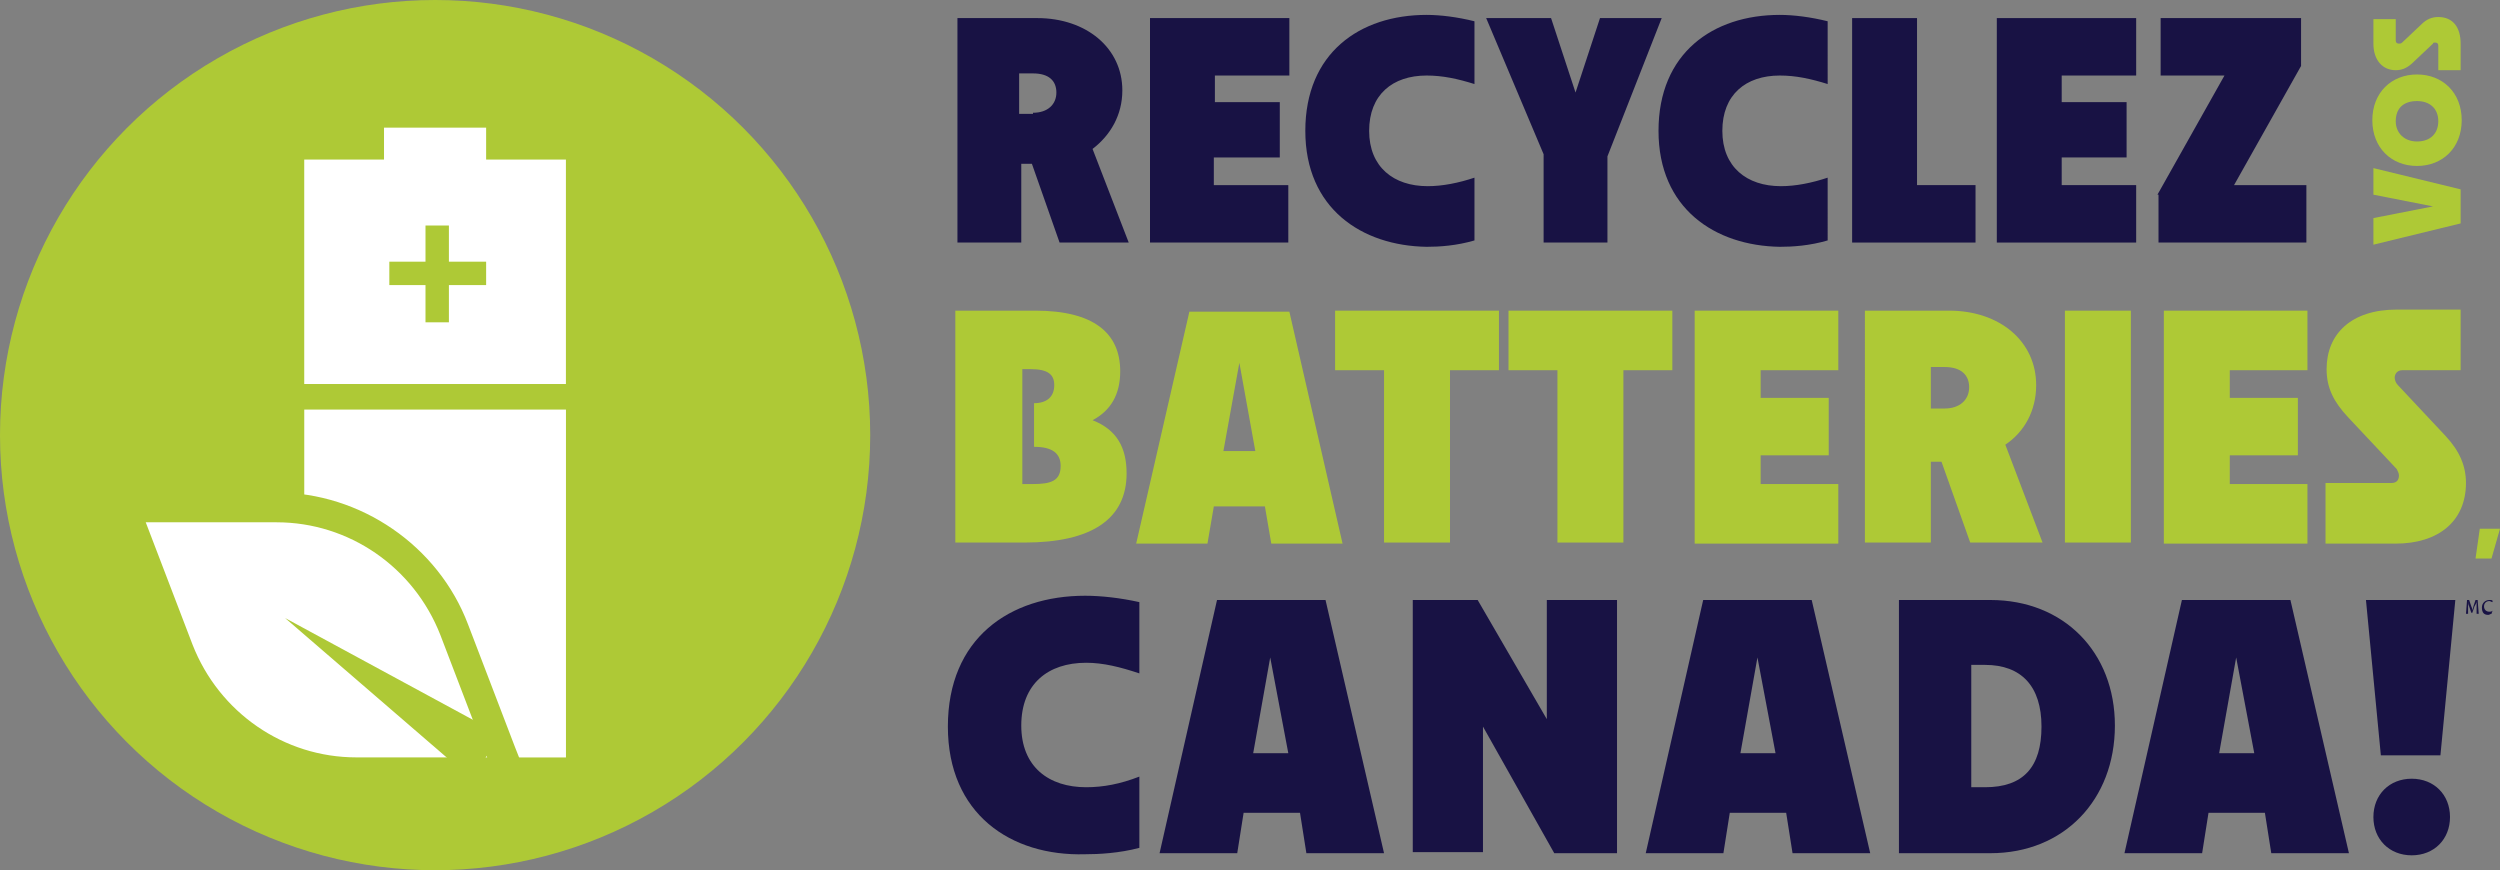
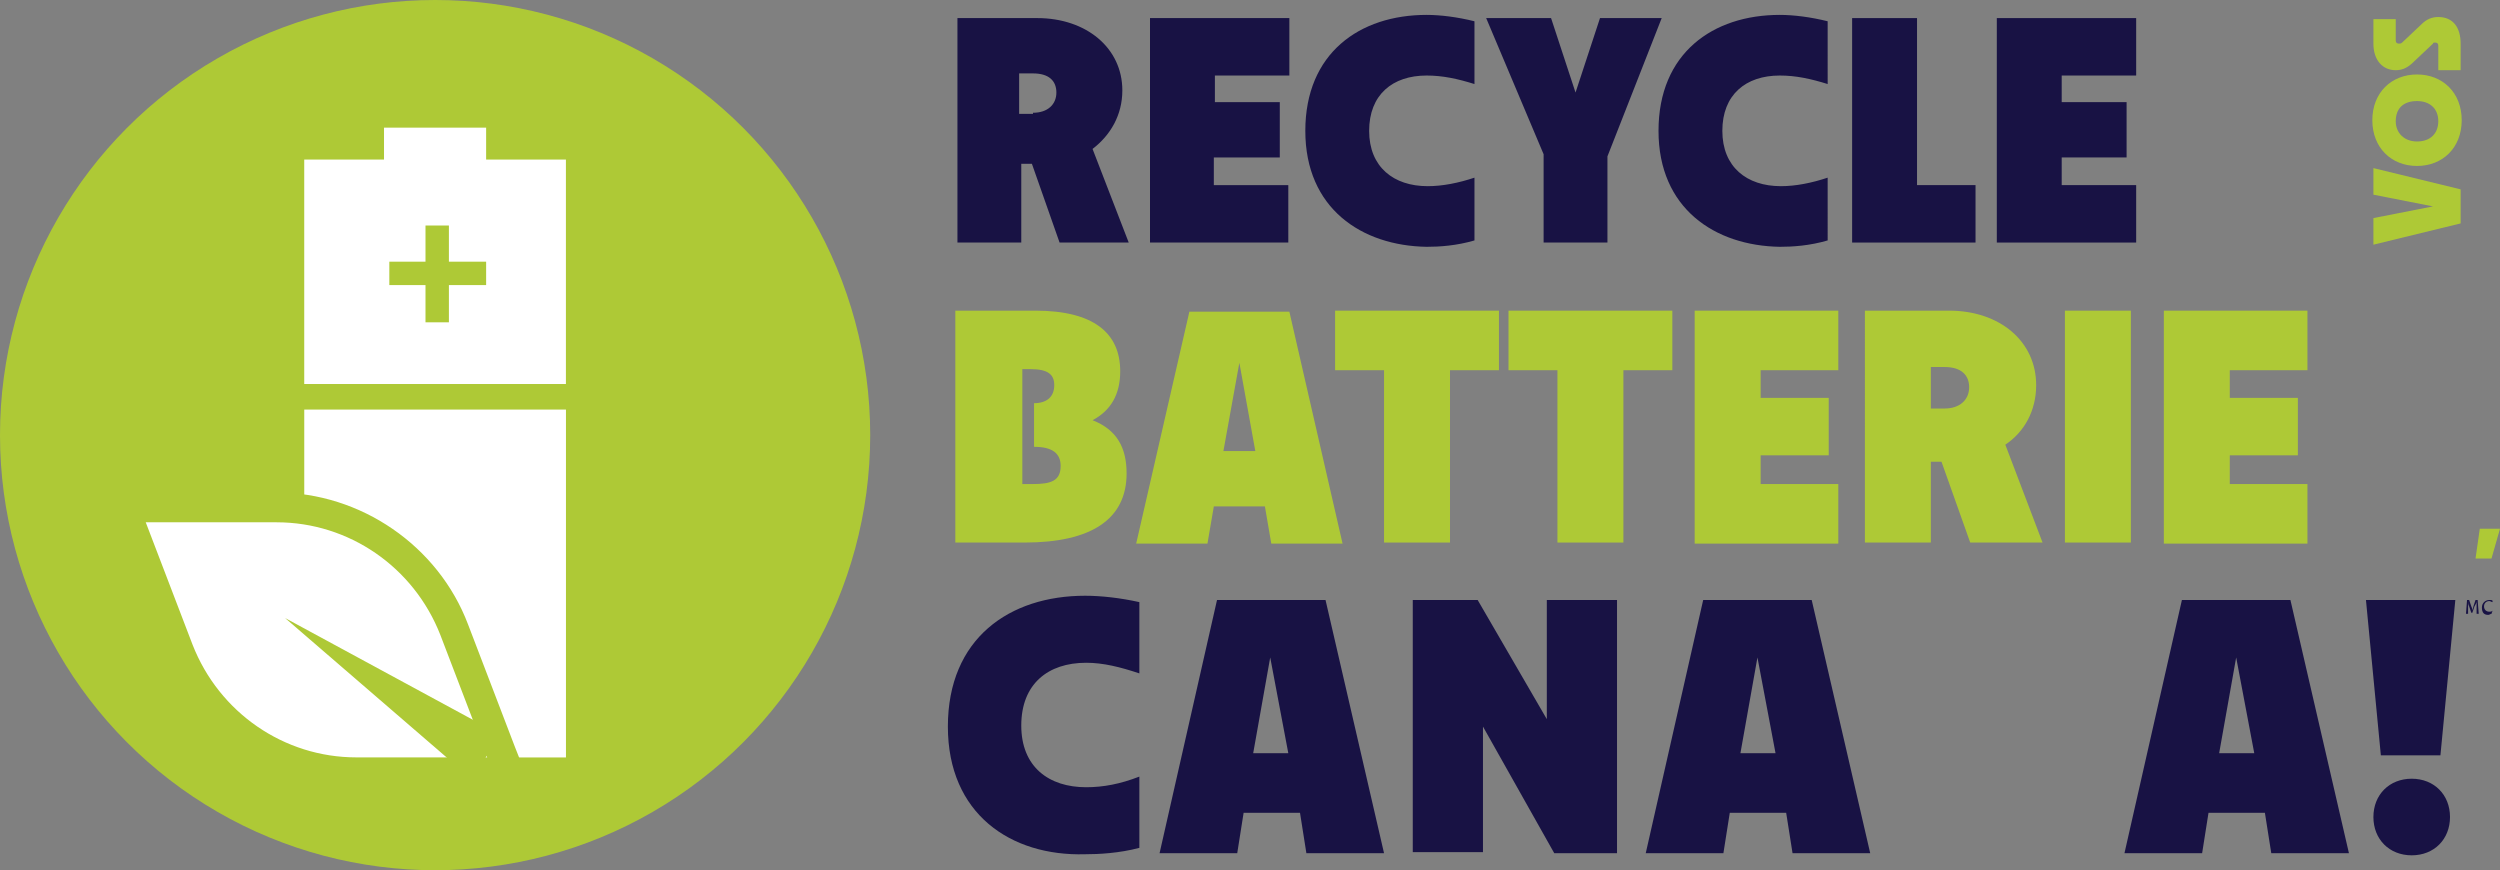
<svg xmlns="http://www.w3.org/2000/svg" xmlns:ns1="http://sodipodi.sourceforge.net/DTD/sodipodi-0.dtd" xmlns:ns2="http://www.inkscape.org/namespaces/inkscape" version="1.1" id="Layer_1" x="0px" y="0px" viewBox="0 0 400 139.234" xml:space="preserve" ns1:docname="RecycleYourBatteries-Logo-FR.svg" width="400" height="139.234" ns2:version="1.3.1 (9b9bdc1480, 2023-11-25, custom)">
  <rect x="0" y="0" width="400" height="139.234" fill="#808080" stroke="none" />
  <defs id="defs33" />
  <ns1:namedview id="namedview33" pagecolor="#ffffff" bordercolor="#000000" borderopacity="0.25" ns2:showpageshadow="2" ns2:pageopacity="0.0" ns2:pagecheckerboard="0" ns2:deskcolor="#d1d1d1" showgrid="false" ns2:zoom="1.8329108" ns2:cx="119.48208" ns2:cy="27.279015" ns2:window-width="1920" ns2:window-height="970" ns2:window-x="0" ns2:window-y="27" ns2:window-maximized="1" ns2:current-layer="Layer_1" />
  <style type="text/css" id="style1">
	.st0{fill:#AEC936;}
	.st1{fill:#FFFFFF;}
	.st2{fill:#181244;}
</style>
  <circle class="st0" cx="69.617" cy="69.617" r="69.617" id="circle1" style="stroke-width:1.702" />
  <g id="g1" transform="matrix(1.702,0,0,1.702,-3.234,-5.447)">
    <polygon class="st1" points="36.2,13.3 49.5,13.3 49.5,16.3 57,16.3 57,41.2 28.6,41.2 28.6,16.3 36.2,16.3 " id="polygon1" />
    <path class="st0" d="m 47.6,15.2 v 3 h 7.5 V 39.3 H 30.5 V 18.2 H 38 v -3 h 9.6 m 3.8,-3.8 h -3.8 -9.5 -3.8 v 3 h -3.7 -3.8 v 3.8 21.1 3.8 H 30.6 55.2 59 V 39.3 18.2 14.4 h -3.8 -3.7 v -3 z" id="path1" />
  </g>
  <polygon class="st0" points="41.9,33.5 41.9,30 38.5,30 38.5,27.8 41.9,27.8 41.9,24.4 44.1,24.4 44.1,27.8 47.6,27.8 47.6,30 44.1,30 44.1,33.5 " id="polygon2" transform="matrix(1.702,0,0,1.702,-3.234,-5.447)" />
  <rect x="48.681" y="65.532" class="st1" width="41.872" height="55.66" id="rect2" style="stroke-width:1.702" />
  <g id="g3" transform="matrix(1.702,0,0,1.702,-3.234,-5.447)">
    <path class="st1" d="M 35.3,75.7 C 28,75.7 21.3,71.1 18.6,64.2 L 13.4,50.8 h 14.3 c 7.3,0 14,4.6 16.7,11.5 l 5.2,13.4 z" id="path2" />
    <path class="st0" d="m 15.6,52.3 h 12.3 c 6.8,0 12.9,4.2 15.4,10.6 l 4.4,11.5 H 35.4 C 28.6,74.4 22.5,70.2 20,63.8 L 15.6,52.3 m -4.1,-2.8 1.5,3.8 4.4,11.5 c 2.8,7.4 10.1,12.4 18,12.4 h 12.3 4.1 L 50.3,73.4 45.9,61.9 C 43.1,54.5 35.8,49.5 27.9,49.5 H 15.6 Z" id="path3" />
  </g>
  <g id="g4" transform="matrix(1.702,0,0,1.702,-3.234,-5.447)">
    <polygon class="st0" points="46.2,76.4 28.7,61.3 49,72.3 " id="polygon3" />
  </g>
  <path class="st2" d="m 152.851,2.894 h 13.106 c 7.83,0 13.617,4.766 13.617,11.574 0,3.915 -1.872,7.149 -4.766,9.362 l 5.787,14.979 h -11.064 l -4.426,-12.596 h -1.702 V 38.809 H 153.191 V 2.894 Z M 165.277,18.043 c 2.383,0 3.745,-1.362 3.745,-3.234 0,-1.872 -1.191,-3.064 -3.745,-3.064 h -2.213 v 6.468 h 2.213 z" id="path4" style="stroke-width:1.702" />
  <path class="st2" d="m 184,2.894 h 22.298 v 9.191 h -11.915 v 4.255 h 10.383 v 8.851 h -10.553 v 4.426 h 11.915 v 9.191 H 184 Z" id="path5" style="stroke-width:1.702" />
  <path class="st2" d="m 208.851,20.936 c 0,-12.426 8.681,-18.553 19.404,-18.553 2.213,0 4.936,0.34 7.66,1.021 V 13.447 c -2.723,-0.851 -5.106,-1.362 -7.66,-1.362 -5.447,0 -9.191,3.064 -9.191,8.851 0,5.787 3.915,8.851 9.362,8.851 2.383,0 4.936,-0.511 7.489,-1.362 V 38.468 c -2.894,0.851 -5.617,1.021 -7.66,1.021 -10.383,-0.17 -19.404,-6.128 -19.404,-18.553 z" id="path6" style="stroke-width:1.702" />
  <path class="st2" d="M 246.979,24.681 237.787,2.894 h 10.383 L 252.085,14.809 256,2.894 h 9.872 l -8.681,22.128 v 13.787 h -10.213 z" id="path7" style="stroke-width:1.702" />
  <path class="st2" d="m 265.362,20.936 c 0,-12.426 8.681,-18.553 19.404,-18.553 2.213,0 4.936,0.34 7.66,1.021 V 13.447 c -2.723,-0.851 -5.106,-1.362 -7.66,-1.362 -5.447,0 -9.191,3.064 -9.191,8.851 0,5.787 3.915,8.851 9.362,8.851 2.383,0 4.936,-0.511 7.489,-1.362 V 38.468 c -2.894,0.851 -5.617,1.021 -7.66,1.021 C 274.383,39.319 265.362,33.362 265.362,20.936 Z" id="path8" style="stroke-width:1.702" />
  <path class="st2" d="M 296.511,2.894 H 306.723 V 29.617 h 9.362 v 9.191 H 296.34 V 2.894 Z" id="path9" style="stroke-width:1.702" />
  <path class="st2" d="m 319.489,2.894 h 22.298 v 9.191 h -11.915 v 4.255 h 10.383 v 8.851 h -10.383 v 4.426 h 11.915 v 9.191 h -22.298 z" id="path10" style="stroke-width:1.702" />
-   <path class="st2" d="m 345.191,31.149 10.723,-19.064 H 345.702 V 2.894 h 22.468 v 7.66 l -10.723,19.064 h 11.574 v 9.191 H 345.362 v -7.66 z" id="path11" style="stroke-width:1.702" />
  <path class="st0" d="m 153.021,49.702 h 12.596 c 9.362,0 13.617,3.574 13.617,9.702 0,3.745 -1.532,6.298 -4.426,7.83 3.915,1.532 5.447,4.426 5.447,8.511 0,7.319 -5.617,11.064 -16.34,11.064 H 152.851 V 49.702 Z m 12.255,27.745 c 2.894,0 4.426,-0.511 4.426,-2.894 0,-2.043 -1.362,-3.064 -4.255,-3.064 v -6.979 c 2.043,0 3.234,-1.021 3.234,-2.894 0,-1.702 -1.021,-2.553 -3.745,-2.553 h -1.362 v 18.383 z" id="path12" style="stroke-width:1.702" />
  <path class="st0" d="m 202.383,81.021 h -8.17 l -1.021,5.957 h -11.404 l 8.511,-37.106 h 16 l 8.511,37.106 h -11.404 z m -1.532,-8.851 -2.553,-14.128 -2.553,14.128 z" id="path13" style="stroke-width:1.702" />
  <path class="st0" d="m 221.447,59.234 h -7.83 v -9.532 h 26.213 v 9.532 H 232 v 27.574 h -10.553 z" id="path14" style="stroke-width:1.702" />
  <path class="st0" d="m 249.191,59.234 h -7.83 v -9.532 h 26.213 v 9.532 h -7.83 v 27.574 h -10.553 z" id="path15" style="stroke-width:1.702" />
  <path class="st0" d="m 271.149,49.702 h 22.979 v 9.532 h -12.426 v 4.426 h 10.894 v 9.191 h -10.894 v 4.596 h 12.426 v 9.532 h -22.979 z" id="path16" style="stroke-width:1.702" />
  <path class="st0" d="m 298.383,49.702 h 13.447 c 8.17,0 13.957,4.936 13.957,11.915 0,4.085 -1.872,7.489 -4.936,9.532 l 5.957,15.66 h -11.574 l -4.596,-12.936 h -1.702 v 12.936 h -10.553 z m 12.766,15.66 c 2.383,0 3.915,-1.362 3.915,-3.404 0,-1.872 -1.191,-3.234 -3.915,-3.234 h -2.213 v 6.638 z" id="path17" style="stroke-width:1.702" />
  <path class="st0" d="m 330.383,49.702 h 10.553 v 37.106 h -10.553 z" id="path18" style="stroke-width:1.702" />
  <path class="st0" d="m 346.213,49.702 h 22.979 v 9.532 h -12.426 v 4.426 h 10.894 v 9.191 h -10.894 v 4.596 h 12.426 v 9.532 h -22.979 z" id="path19" style="stroke-width:1.702" />
-   <path class="st0" d="m 372.255,77.277 h 10.383 c 0.681,0 1.191,-0.34 1.191,-1.191 0,-0.34 -0.17,-0.681 -0.34,-1.021 l -7.83,-8.34 c -2.213,-2.383 -3.404,-4.596 -3.404,-7.66 0,-5.617 3.915,-9.532 11.234,-9.532 h 10.213 v 9.702 h -9.362 c -0.681,0 -1.191,0.511 -1.191,1.191 0,0.34 0.17,0.851 0.511,1.191 l 7.66,8.17 c 2.213,2.383 3.234,4.766 3.234,7.489 0,6.128 -4.426,9.702 -11.234,9.702 H 372.085 V 77.277 Z" id="path20" style="stroke-width:1.702" />
  <path class="st0" d="M 396.766,84.596 H 400 l -1.362,4.766 h -2.553 z" id="path21" style="stroke-width:1.702" />
  <path class="st2" d="m 151.66,116.255 c 0,-14.128 9.872,-20.936 21.957,-20.936 2.553,0 5.617,0.34 8.681,1.021 v 11.404 c -3.064,-1.021 -5.787,-1.702 -8.511,-1.702 -6.128,0 -10.383,3.404 -10.383,10.043 0,6.638 4.426,9.872 10.383,9.872 2.723,0 5.447,-0.511 8.511,-1.702 v 11.404 c -3.234,0.851 -6.468,1.021 -8.681,1.021 -11.915,0.34 -21.957,-6.468 -21.957,-20.426 z" id="path22" style="stroke-width:1.702" />
  <path class="st2" d="m 208,130.043 h -9.021 l -1.021,6.468 h -12.426 l 9.191,-40.511 h 17.362 l 9.362,40.511 h -12.426 z m -1.872,-9.532 -2.894,-15.319 -2.723,15.319 z" id="path23" style="stroke-width:1.702" />
  <path class="st2" d="m 237.277,116.255 v 20.085 H 226.043 V 96 h 10.383 l 11.064,19.064 V 96 h 11.234 v 40.511 h -10.043 z" id="path24" style="stroke-width:1.702" />
  <path class="st2" d="m 285.787,130.043 h -9.021 l -1.021,6.468 h -12.426 l 9.191,-40.511 h 17.362 l 9.362,40.511 h -12.426 z m -1.702,-9.532 -2.894,-15.319 -2.723,15.319 z" id="path25" style="stroke-width:1.702" />
-   <path class="st2" d="m 303.83,96 h 14.638 c 11.745,0 19.915,8.34 19.915,20.085 0,11.915 -8.17,20.426 -19.915,20.426 h -14.638 z m 13.787,29.957 c 6.128,0 9.021,-3.234 9.021,-9.702 0,-6.468 -3.234,-9.872 -9.021,-9.872 h -2.213 v 19.574 z" id="path26" style="stroke-width:1.702" />
  <path class="st2" d="m 362.383,130.043 h -9.021 l -1.021,6.468 h -12.426 l 9.191,-40.511 h 17.362 l 9.362,40.511 h -12.426 z m -1.702,-9.532 -2.894,-15.319 -2.723,15.319 z" id="path27" style="stroke-width:1.702" />
  <path class="st2" d="m 392.851,96 -2.383,24.851 h -9.532 l -2.383,-24.851 z m -13.106,34.723 c 0,-3.574 2.553,-6.128 6.128,-6.128 3.574,0 6.128,2.553 6.128,6.128 0,3.574 -2.553,6.128 -6.128,6.128 -3.574,0 -6.128,-2.553 -6.128,-6.128 z" id="path28" style="stroke-width:1.702" />
  <path class="st0" d="m 379.745,39.149 v -4.255 l 9.532,-1.872 -9.532,-1.872 v -4.255 l 13.957,3.404 v 5.447 z" id="path29" style="stroke-width:1.702" />
  <path class="st0" d="m 386.723,26.553 c -4.085,0 -7.149,-2.894 -7.149,-7.319 0,-4.426 3.064,-7.319 7.149,-7.319 4.085,0 7.149,2.894 7.149,7.319 0,4.426 -3.064,7.319 -7.149,7.319 z m 3.404,-7.149 c 0,-2.043 -1.362,-3.234 -3.404,-3.234 -2.213,0 -3.404,1.191 -3.404,3.234 0,1.872 1.362,3.234 3.404,3.234 2.213,0 3.404,-1.362 3.404,-3.234 z" id="path30" style="stroke-width:1.702" />
  <path class="st0" d="M 390.128,11.234 V 7.319 c 0,-0.34 -0.17,-0.511 -0.511,-0.511 -0.17,0 -0.34,0 -0.34,0.17 l -3.064,2.894 c -0.851,0.851 -1.702,1.362 -2.894,1.362 -2.043,0 -3.574,-1.532 -3.574,-4.255 V 3.064 h 3.574 v 3.404 c 0,0.34 0.17,0.511 0.511,0.511 0.17,0 0.34,0 0.511,-0.17 l 3.064,-2.894 c 0.851,-0.851 1.702,-1.191 2.723,-1.191 2.383,0 3.574,1.702 3.574,4.255 v 4.255 z" id="path31" style="stroke-width:1.702" />
  <path class="st2" d="m 396.255,97.191 c 0,-0.34 0,-0.681 0,-1.021 v 0 c 0,0.34 -0.17,0.511 -0.34,0.851 l -0.34,1.021 h -0.17 l -0.34,-1.021 c -0.17,-0.34 -0.17,-0.511 -0.17,-0.851 v 0 c 0,0.34 0,0.681 0,1.021 v 1.021 h -0.34 l 0.17,-2.213 h 0.34 l 0.34,1.021 c 0.17,0.34 0.17,0.511 0.17,0.681 v 0 c 0,-0.17 0.17,-0.511 0.17,-0.681 l 0.34,-1.021 h 0.34 l 0.17,2.213 h -0.34 z" id="path32" style="stroke-width:1.702" />
  <path class="st2" d="m 398.638,98.213 c -0.17,0 -0.34,0.17 -0.511,0.17 -0.681,0 -1.021,-0.34 -1.021,-1.191 0,-0.681 0.511,-1.191 1.191,-1.191 0.34,0 0.511,0 0.511,0.17 v 0.17 c -0.17,0 -0.34,-0.17 -0.511,-0.17 -0.511,0 -0.851,0.34 -0.851,0.851 0,0.511 0.34,0.851 0.851,0.851 0.17,0 0.34,0 0.511,-0.17 z" id="path33" style="stroke-width:1.702" />
</svg>